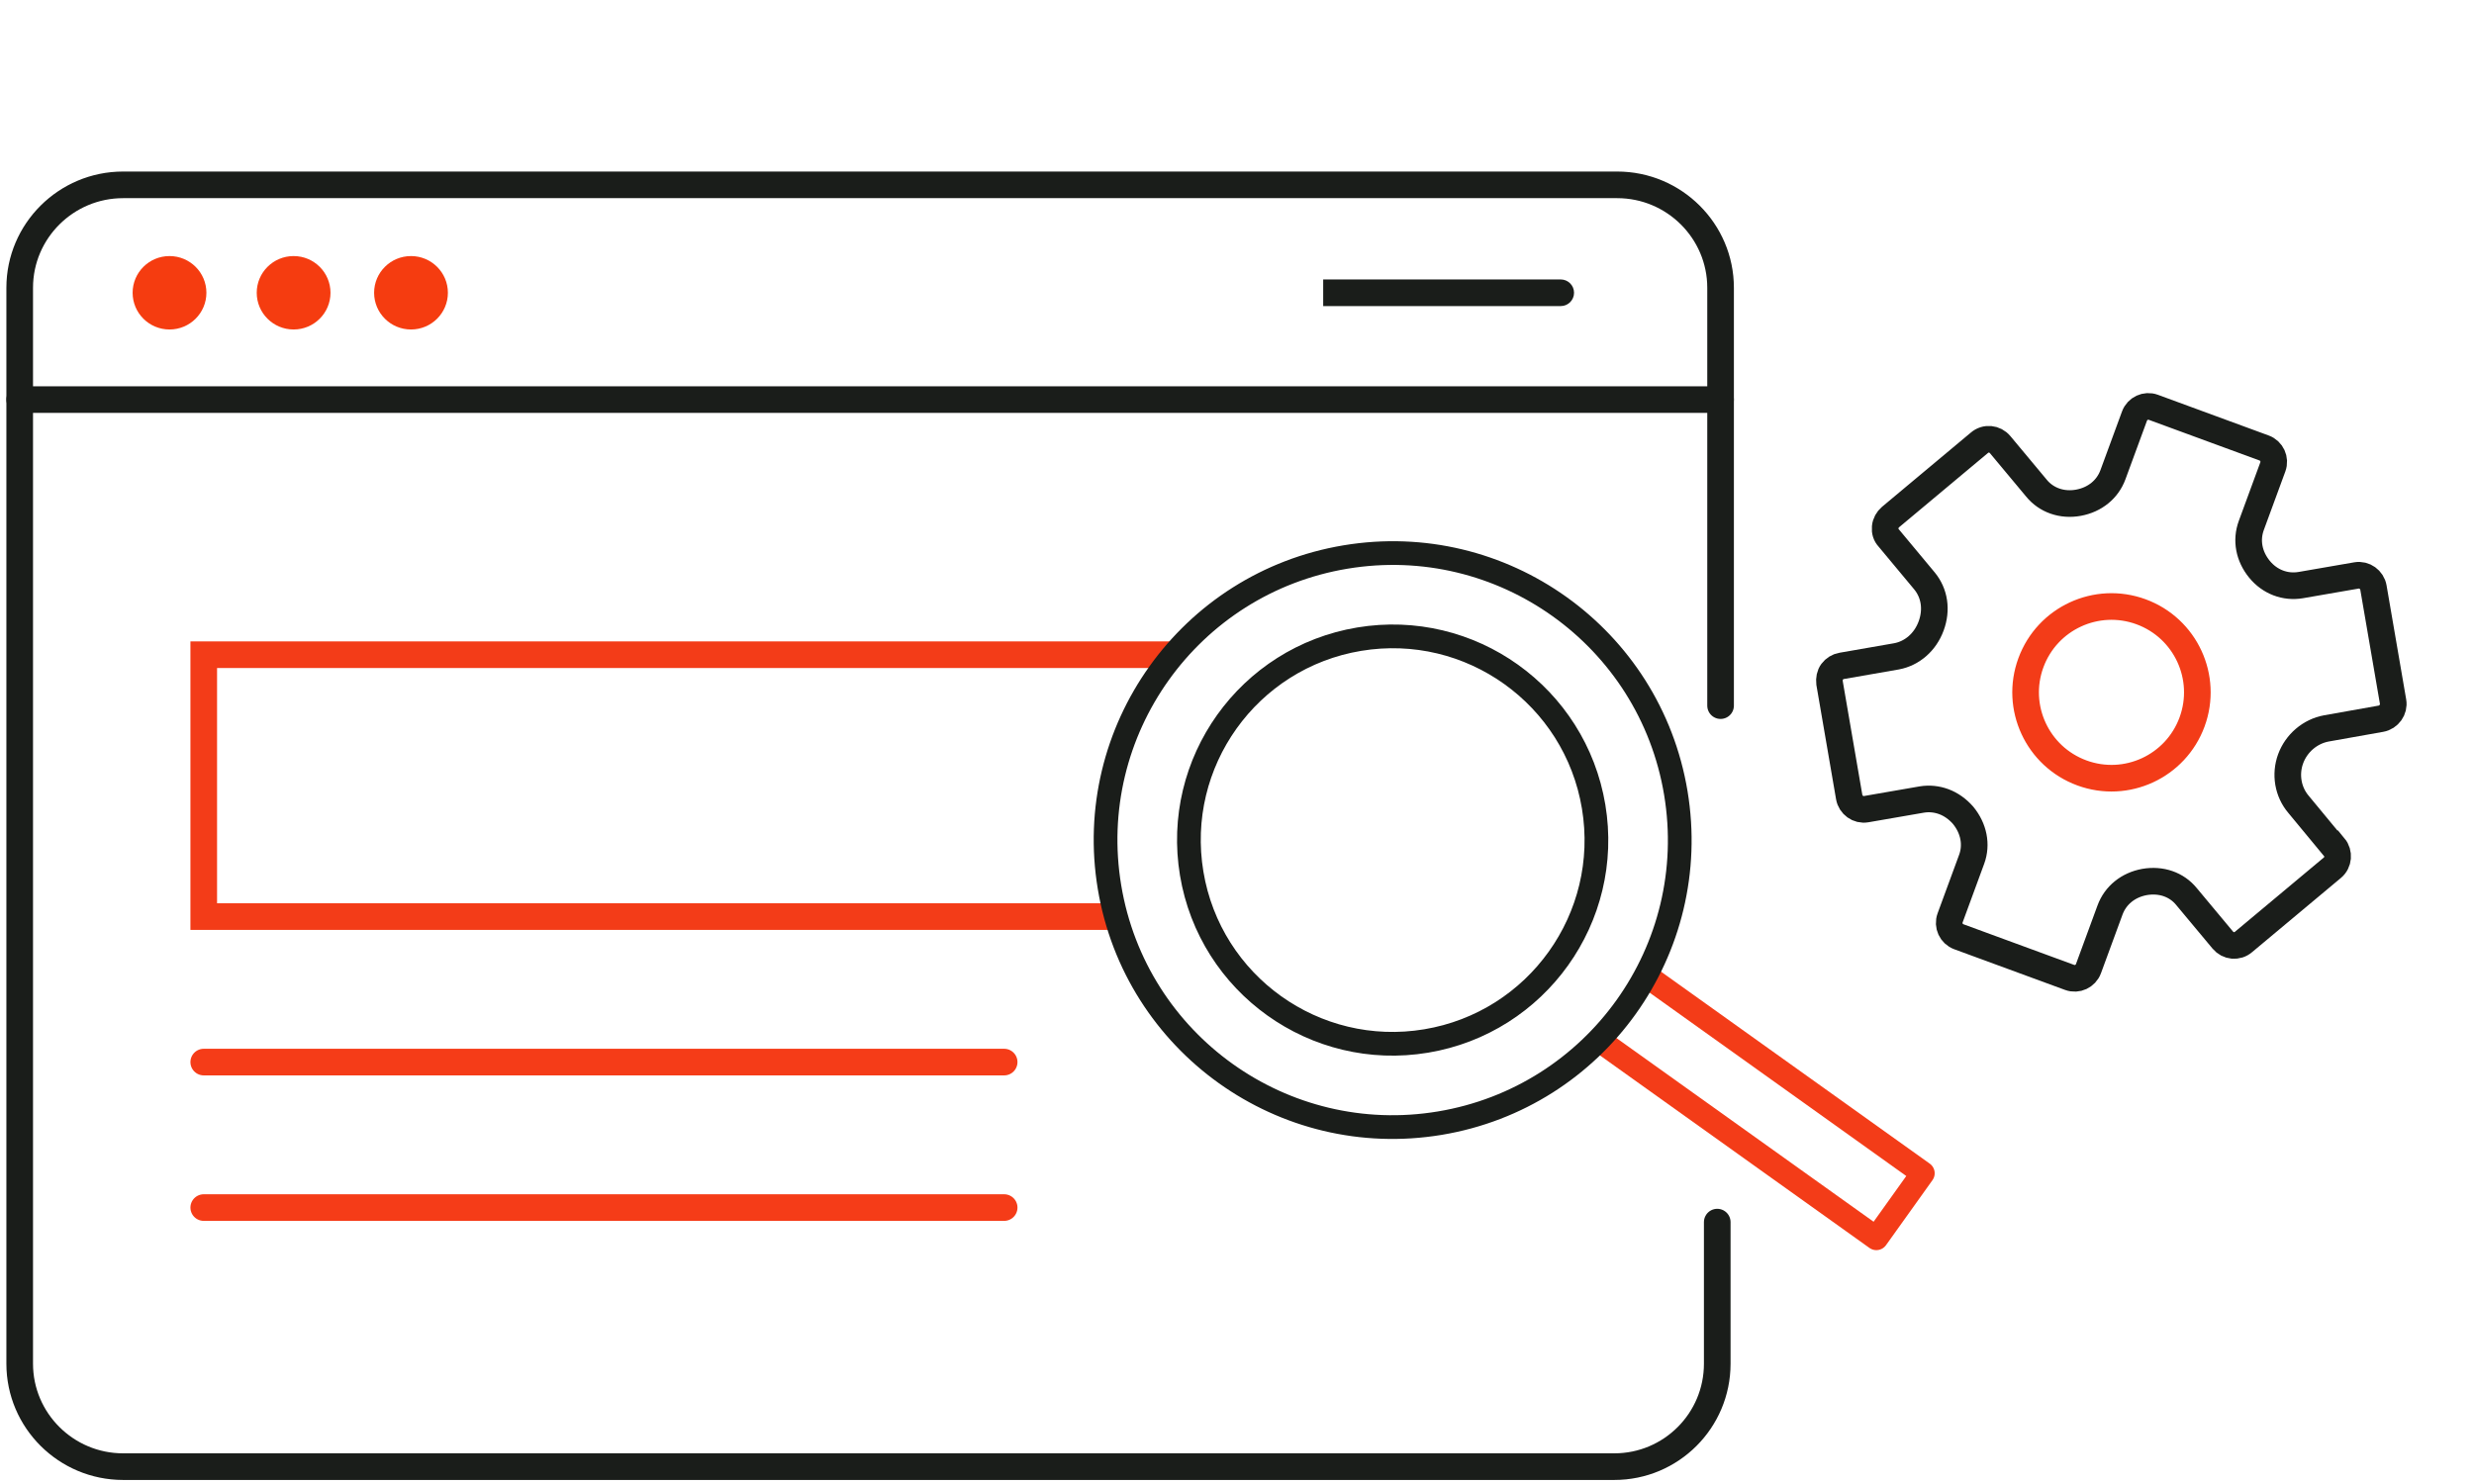
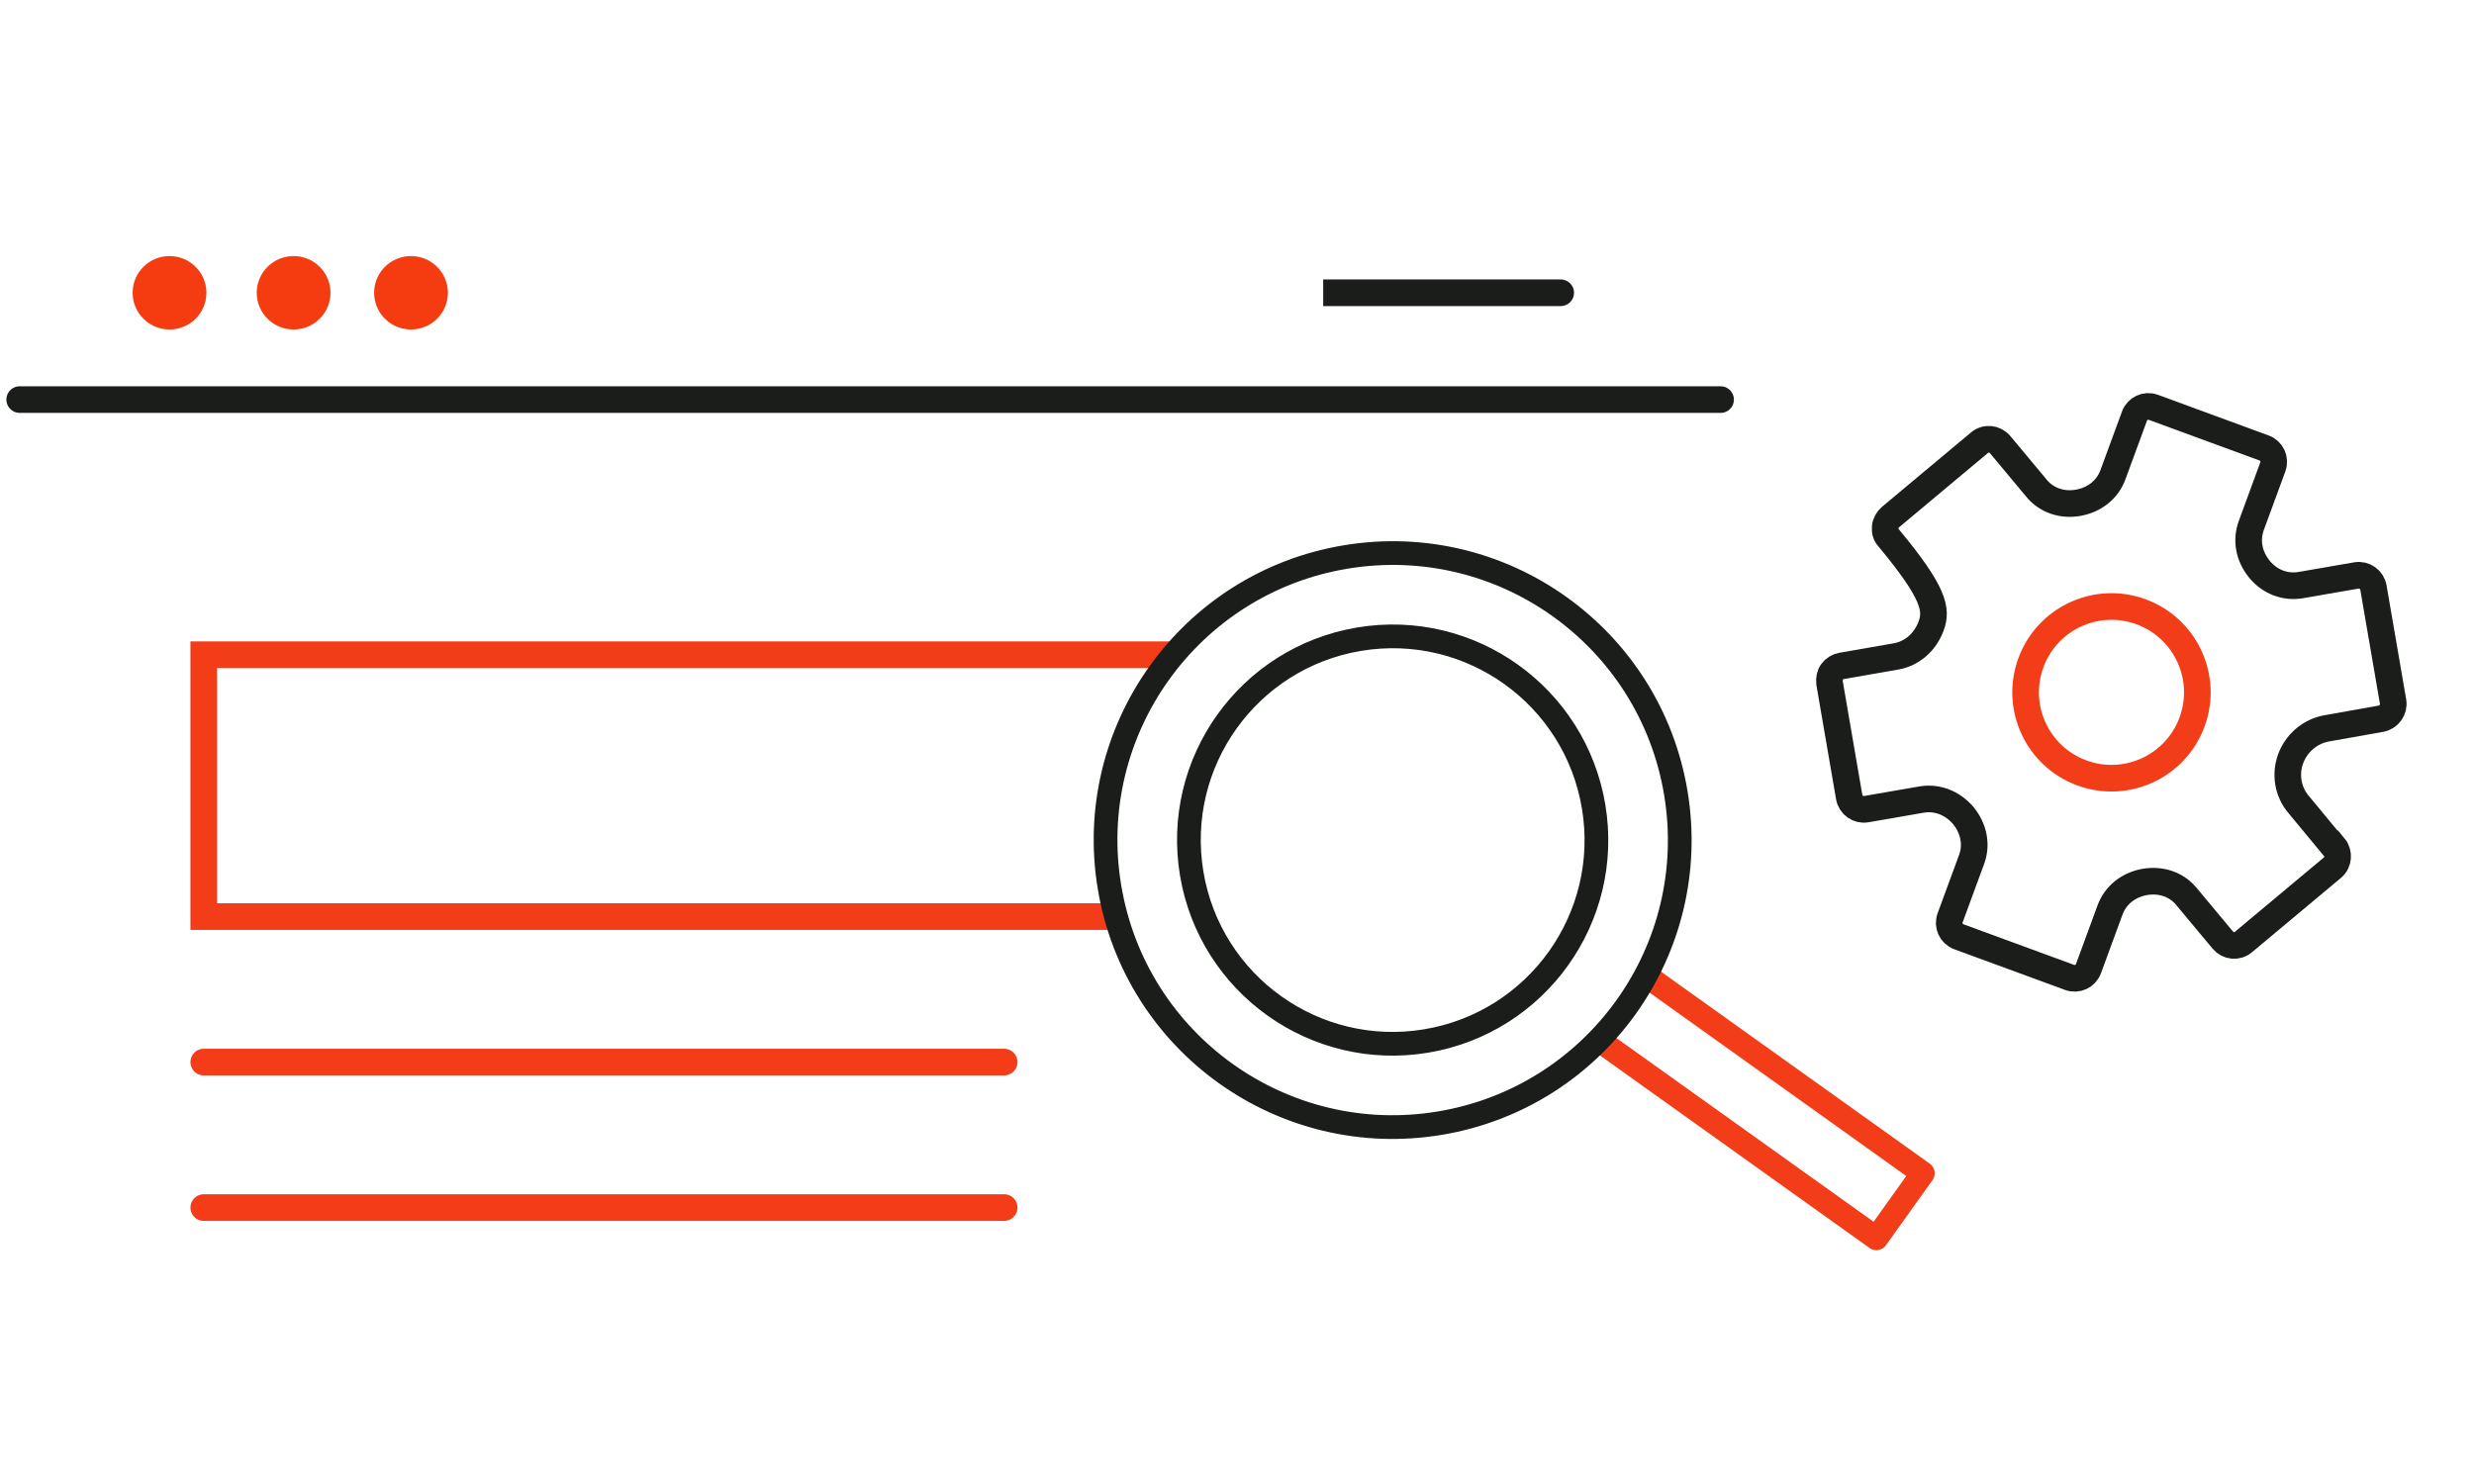
<svg xmlns="http://www.w3.org/2000/svg" width="170" height="102" viewBox="0 0 170 102" fill="none">
  <path d="M1.354 27.465H118.229" stroke="#1A1D1A" stroke-width="1.83" stroke-miterlimit="10" stroke-linecap="round" />
-   <path d="M118.229 48.5V19.779C118.229 15.879 115.041 12.705 111.123 12.705H8.459C4.541 12.705 1.354 15.879 1.354 19.779V93.733C1.354 97.633 4.541 100.807 8.459 100.807H110.926C114.833 100.807 118 97.64 118 93.733V93.733V84" stroke="#1A1D1A" stroke-width="1.83" stroke-miterlimit="10" stroke-linecap="round" />
  <path d="M107.245 21.038C107.751 21.038 108.16 20.628 108.16 20.123C108.16 19.618 107.751 19.208 107.245 19.208V21.038ZM90.922 21.038H107.245V19.208H90.922V21.038Z" fill="#1A1D1A" />
  <path d="M11.648 22.647C13.048 22.647 14.183 21.517 14.183 20.123C14.183 18.73 13.048 17.6 11.648 17.6C10.248 17.6 9.113 18.73 9.113 20.123C9.113 21.517 10.248 22.647 11.648 22.647Z" fill="#F53C10" />
  <path d="M20.176 22.647C21.576 22.647 22.71 21.517 22.71 20.123C22.71 18.73 21.576 17.6 20.176 17.6C18.776 17.6 17.641 18.73 17.641 20.123C17.641 21.517 18.776 22.647 20.176 22.647Z" fill="#F53C10" />
  <path d="M28.242 22.647C29.642 22.647 30.777 21.517 30.777 20.123C30.777 18.73 29.642 17.6 28.242 17.6C26.842 17.6 25.707 18.73 25.707 20.123C25.707 21.517 26.842 22.647 28.242 22.647Z" fill="#F53C10" />
  <path d="M76.5 63H14V45H80.419" stroke="#F33C18" stroke-width="1.83" stroke-miterlimit="10" />
  <path d="M14 73H69" stroke="#F53C18" stroke-width="1.83" stroke-linecap="round" />
  <path d="M14 83H69" stroke="#F53C18" stroke-width="1.83" stroke-linecap="round" />
-   <path d="M160.366 58.218L157.938 55.281C157.21 54.422 157.009 53.218 157.401 52.151C157.793 51.084 158.734 50.273 159.854 50.066L163.606 49.399C164.15 49.303 164.532 48.771 164.438 48.225L163.089 40.384C162.995 39.839 162.466 39.456 161.922 39.552L158.091 40.216C157.035 40.394 155.974 40.004 155.254 39.121C154.534 38.237 154.323 37.137 154.697 36.118L156.178 32.088C156.369 31.566 156.101 30.984 155.582 30.793L147.963 27.994C147.445 27.804 146.863 28.075 146.672 28.596L145.191 32.626C144.817 33.645 143.943 34.347 142.823 34.554C141.703 34.762 140.609 34.387 139.928 33.545L137.438 30.558C137.085 30.133 136.443 30.058 136.01 30.437L129.906 35.54C129.709 35.71 129.566 35.954 129.541 36.24C129.516 36.527 129.588 36.769 129.78 36.974L132.232 39.919C132.937 40.77 133.108 41.909 132.698 43.023C132.289 44.138 131.39 44.91 130.325 45.111L126.55 45.769C126.294 45.81 126.05 45.962 125.893 46.173C125.735 46.385 125.686 46.663 125.717 46.943L127.067 54.784C127.161 55.33 127.689 55.712 128.233 55.616L132.065 54.952C132.576 54.87 133.092 54.925 133.563 55.099C134.059 55.281 134.525 55.613 134.901 56.047C135.621 56.931 135.856 58.039 135.482 59.059L134.001 63.089C133.81 63.61 134.078 64.193 134.597 64.384L142.215 67.182C142.734 67.373 143.316 67.102 143.507 66.581L144.988 62.551C145.362 61.531 146.236 60.83 147.356 60.622C148.5 60.424 149.57 60.79 150.251 61.632L152.741 64.618C153.094 65.044 153.735 65.118 154.169 64.739L160.273 59.637C160.698 59.282 160.751 58.628 160.398 58.203L160.366 58.218Z" stroke="#1A1D1A" stroke-width="1.83" stroke-miterlimit="10" stroke-linecap="round" />
+   <path d="M160.366 58.218L157.938 55.281C157.21 54.422 157.009 53.218 157.401 52.151C157.793 51.084 158.734 50.273 159.854 50.066L163.606 49.399C164.15 49.303 164.532 48.771 164.438 48.225L163.089 40.384C162.995 39.839 162.466 39.456 161.922 39.552L158.091 40.216C157.035 40.394 155.974 40.004 155.254 39.121C154.534 38.237 154.323 37.137 154.697 36.118L156.178 32.088C156.369 31.566 156.101 30.984 155.582 30.793L147.963 27.994C147.445 27.804 146.863 28.075 146.672 28.596L145.191 32.626C144.817 33.645 143.943 34.347 142.823 34.554C141.703 34.762 140.609 34.387 139.928 33.545L137.438 30.558C137.085 30.133 136.443 30.058 136.01 30.437L129.906 35.54C129.709 35.71 129.566 35.954 129.541 36.24C129.516 36.527 129.588 36.769 129.78 36.974C132.937 40.77 133.108 41.909 132.698 43.023C132.289 44.138 131.39 44.91 130.325 45.111L126.55 45.769C126.294 45.81 126.05 45.962 125.893 46.173C125.735 46.385 125.686 46.663 125.717 46.943L127.067 54.784C127.161 55.33 127.689 55.712 128.233 55.616L132.065 54.952C132.576 54.87 133.092 54.925 133.563 55.099C134.059 55.281 134.525 55.613 134.901 56.047C135.621 56.931 135.856 58.039 135.482 59.059L134.001 63.089C133.81 63.61 134.078 64.193 134.597 64.384L142.215 67.182C142.734 67.373 143.316 67.102 143.507 66.581L144.988 62.551C145.362 61.531 146.236 60.83 147.356 60.622C148.5 60.424 149.57 60.79 150.251 61.632L152.741 64.618C153.094 65.044 153.735 65.118 154.169 64.739L160.273 59.637C160.698 59.282 160.751 58.628 160.398 58.203L160.366 58.218Z" stroke="#1A1D1A" stroke-width="1.83" stroke-miterlimit="10" stroke-linecap="round" />
  <path d="M143.055 53.125C146.114 54.249 149.503 52.68 150.627 49.622C151.75 46.563 150.182 43.174 147.123 42.05C144.065 40.927 140.675 42.495 139.552 45.554C138.428 48.612 139.997 52.002 143.055 53.125Z" stroke="#F33C18" stroke-width="1.83" stroke-miterlimit="10" />
  <path d="M109.79 71.434L128.933 85.111L132.126 80.642L112.984 66.964" stroke="#F33C18" stroke-width="1.63" stroke-linejoin="round" />
  <path d="M98.936 77.198C109.682 75.409 116.942 65.248 115.153 54.502C113.364 43.756 103.202 36.496 92.457 38.285C81.711 40.074 74.45 50.236 76.24 60.981C78.029 71.727 88.19 78.987 98.936 77.198Z" stroke="#1A1D1A" stroke-width="1.63" stroke-miterlimit="10" stroke-linecap="round" />
  <path d="M97.996 71.551C105.622 70.281 110.776 63.069 109.506 55.442C108.236 47.815 101.024 42.662 93.397 43.932C85.77 45.202 80.617 52.414 81.887 60.041C83.157 67.667 90.369 72.821 97.996 71.551Z" stroke="#1A1D1A" stroke-width="1.63" stroke-miterlimit="10" stroke-linecap="round" />
</svg>